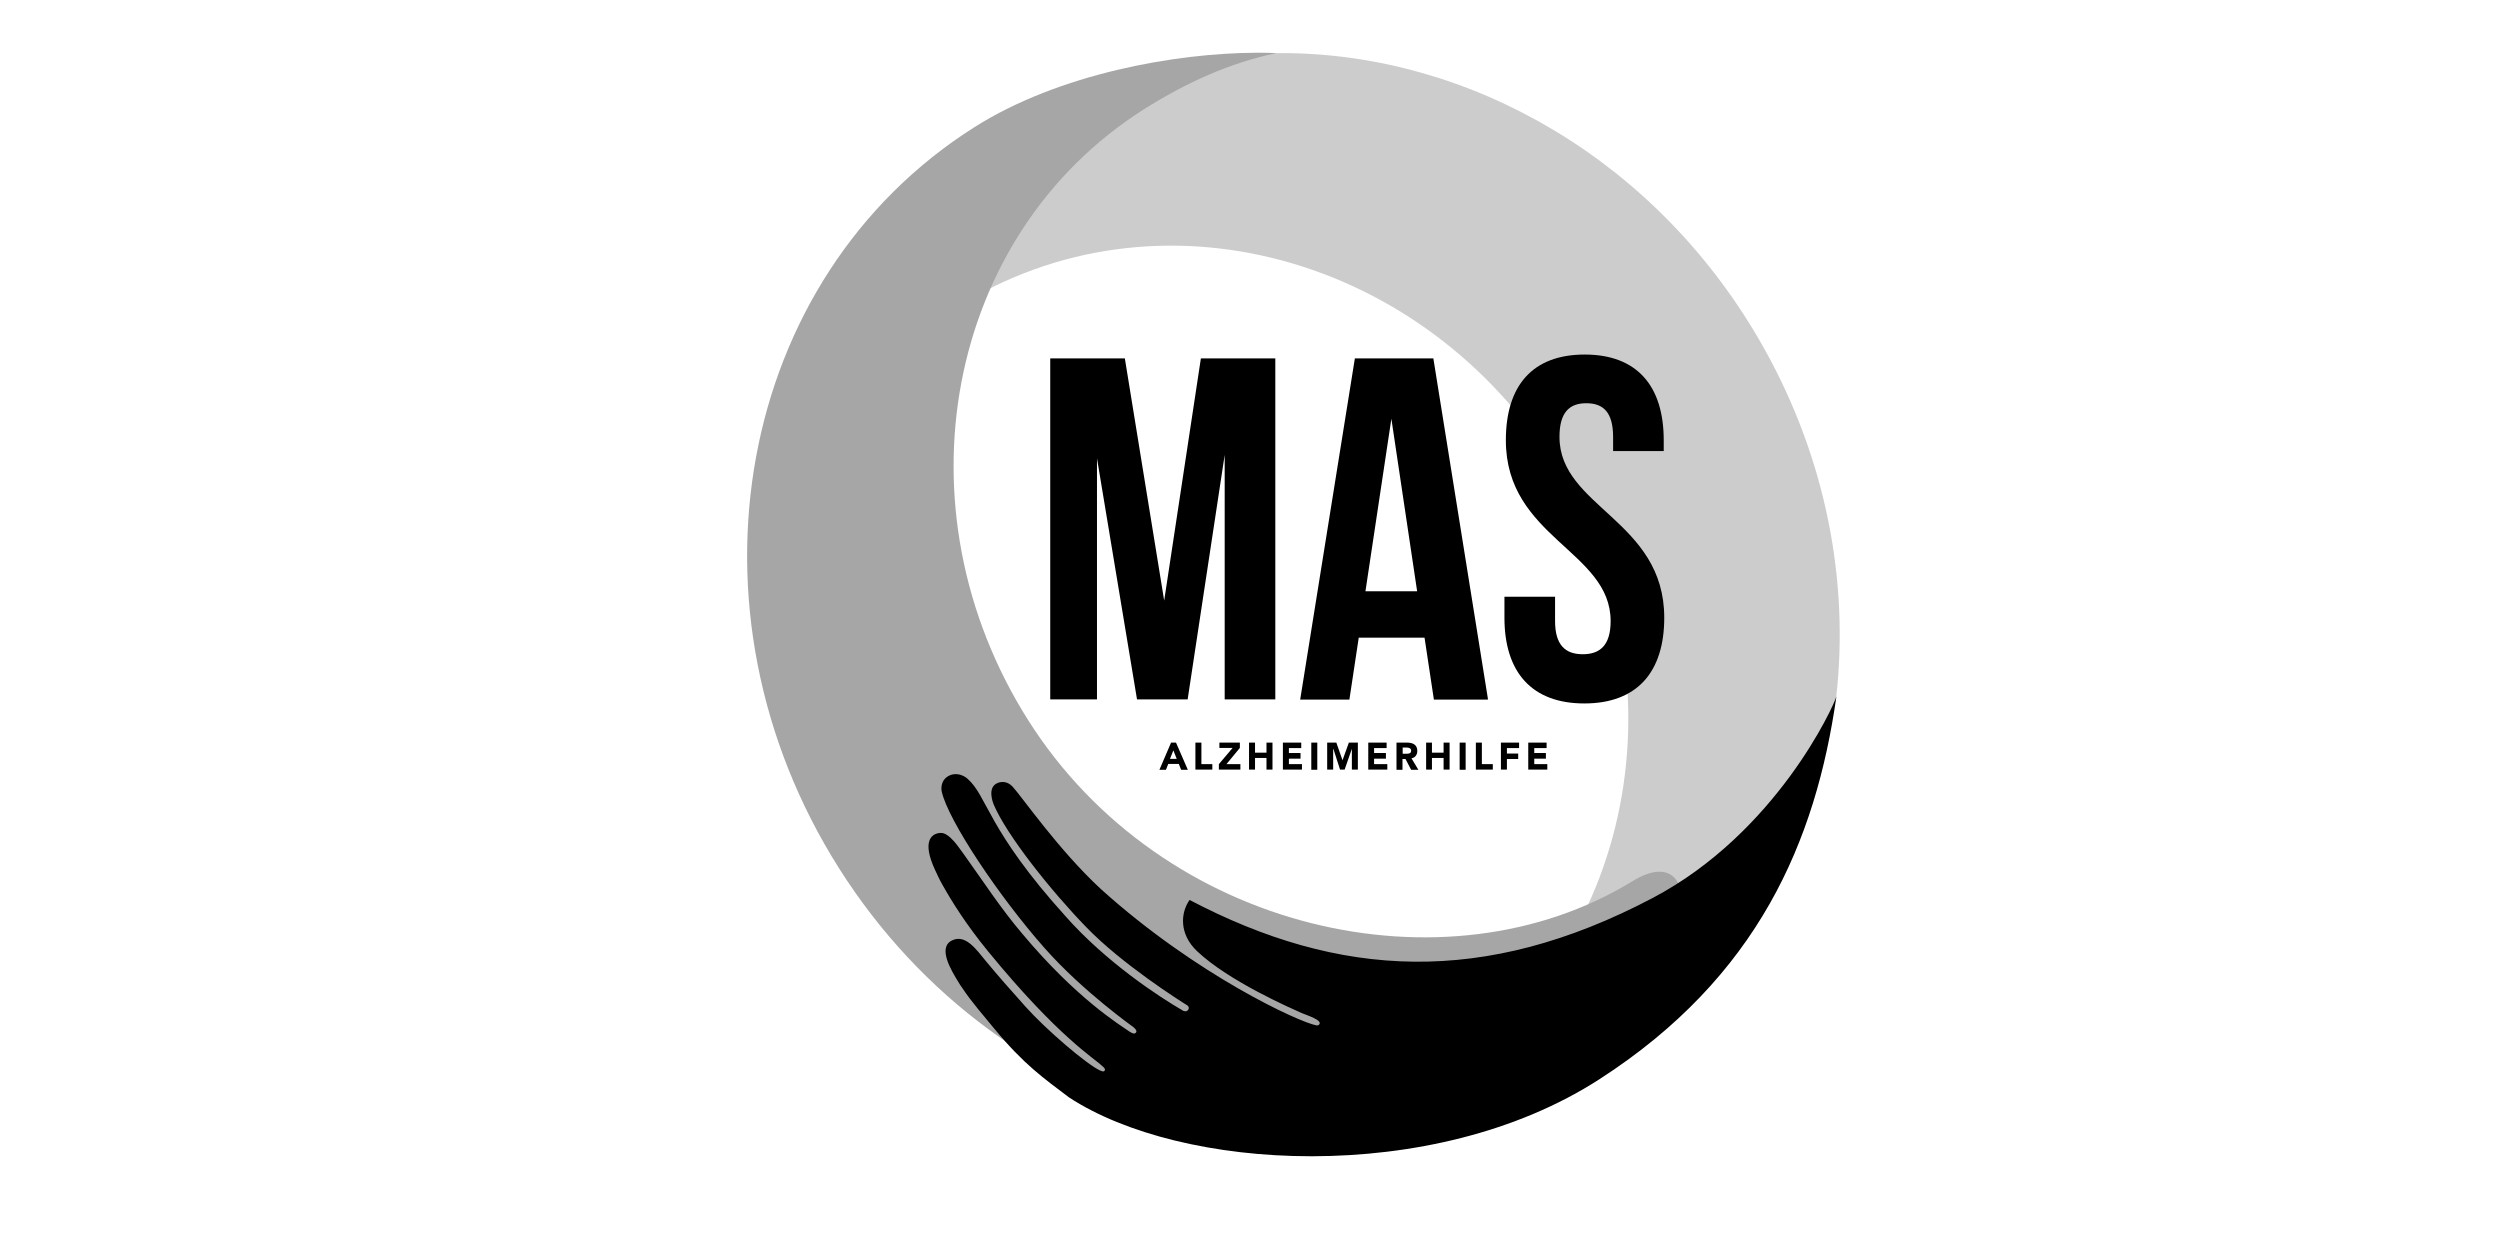
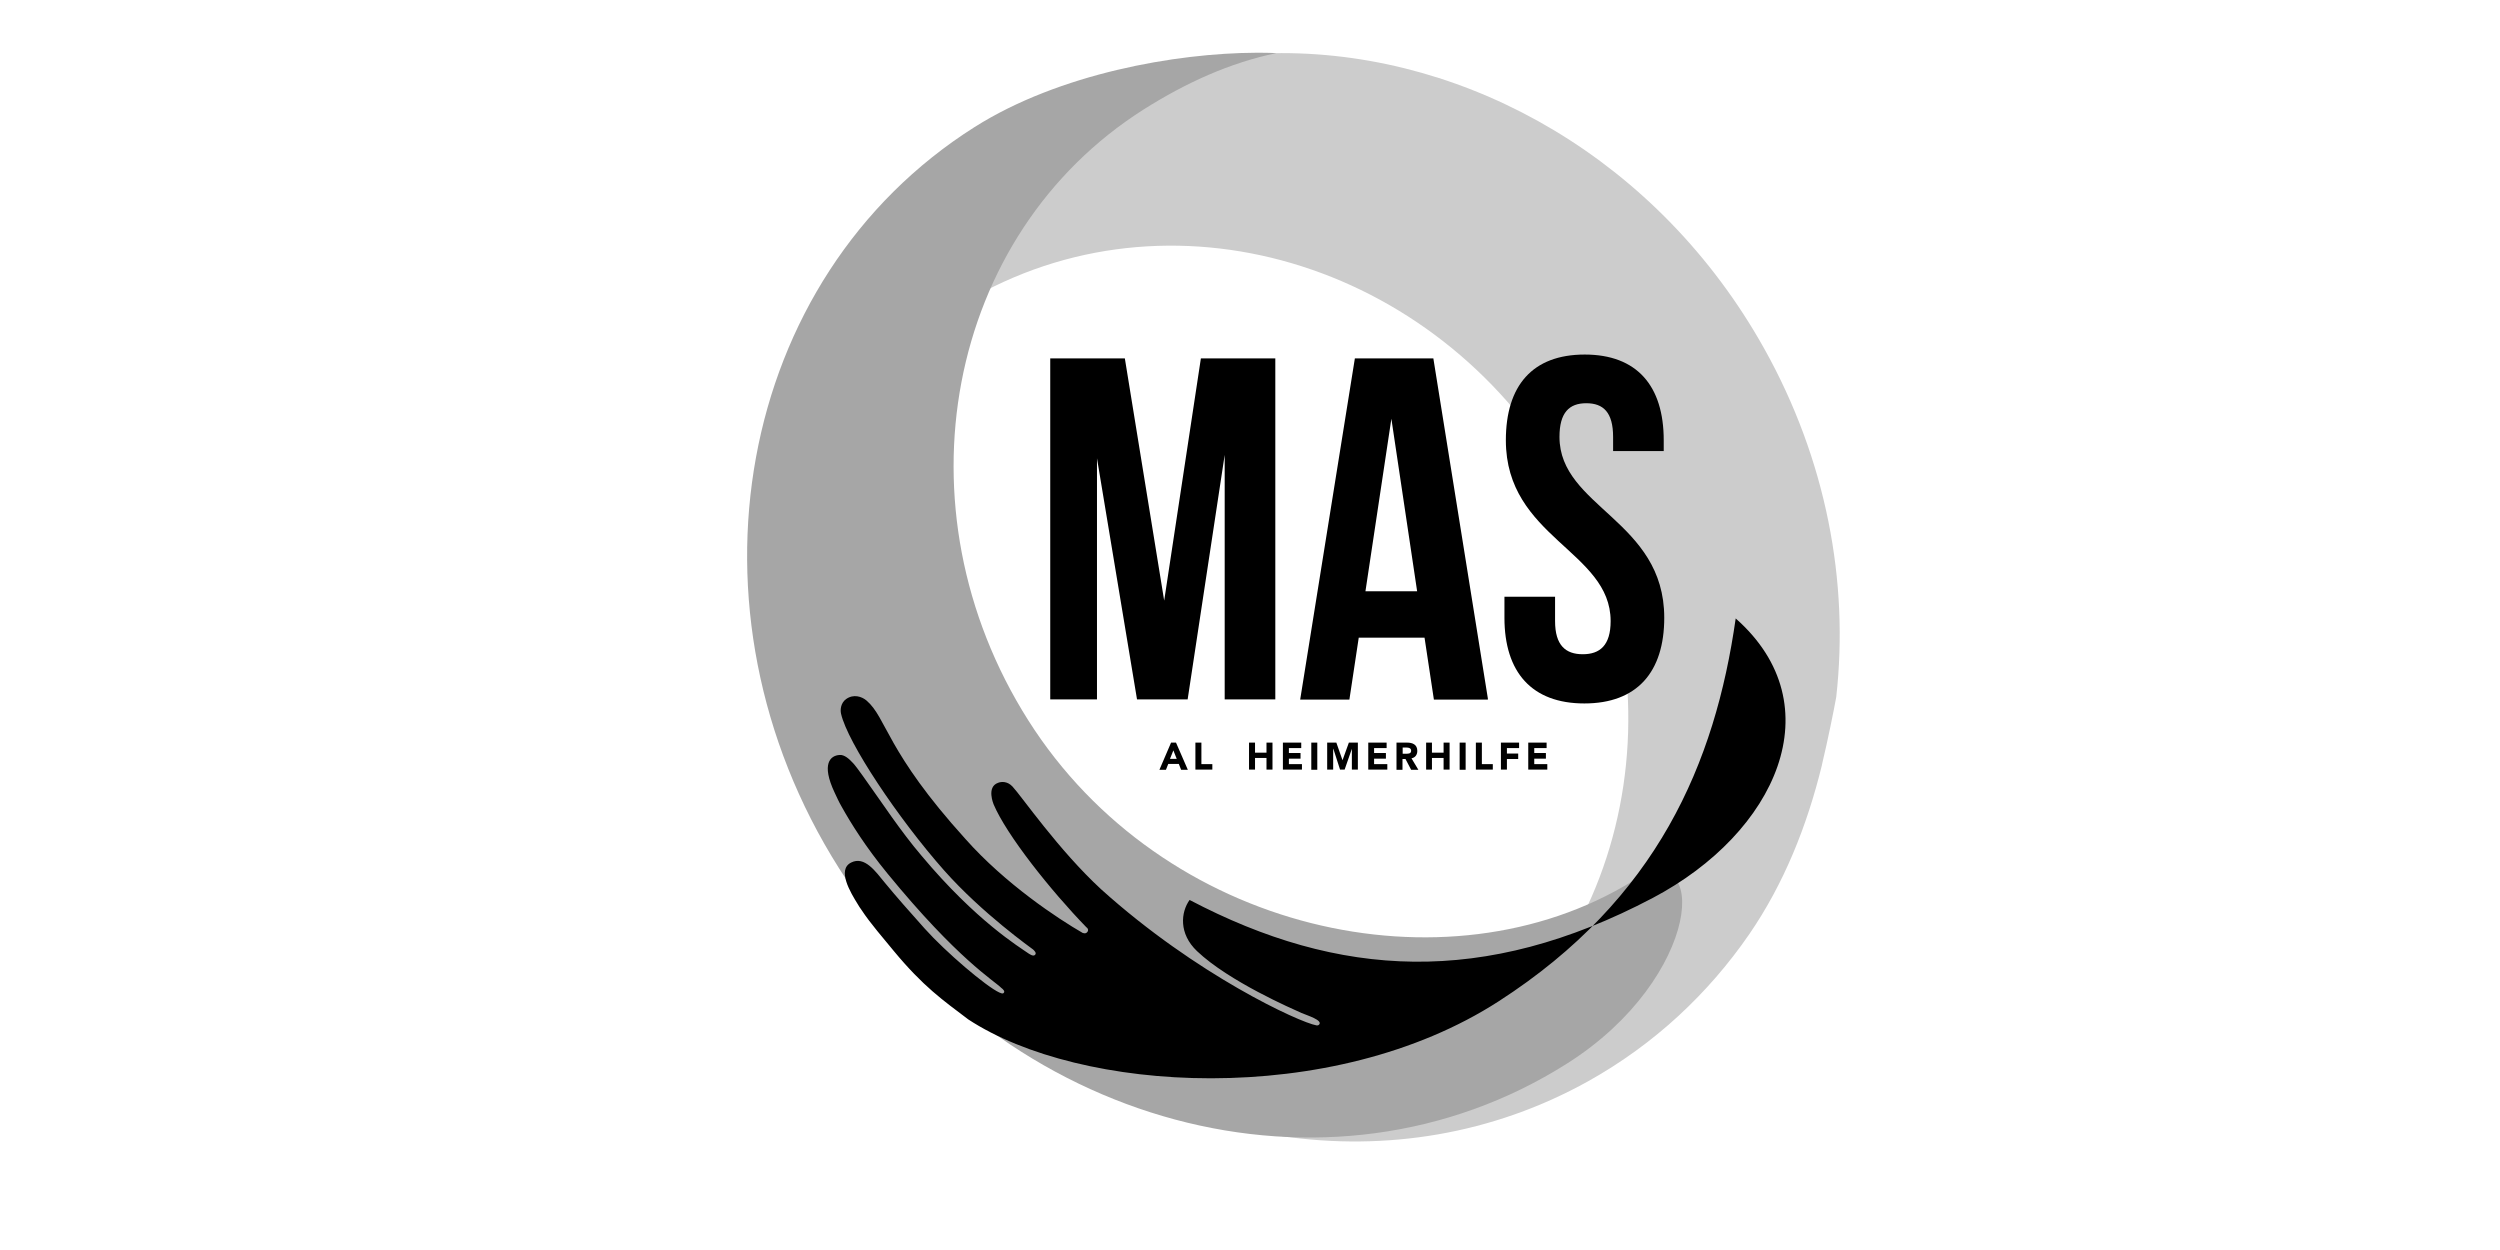
<svg xmlns="http://www.w3.org/2000/svg" xmlns:xlink="http://www.w3.org/1999/xlink" version="1.1" id="Ebene_1" x="0px" y="0px" viewBox="0 0 141.73 70.87" style="enable-background:new 0 0 141.73 70.87;" xml:space="preserve">
  <style type="text/css">
	.st0{fill:#CCCCCC;}
	.st1{fill:#A6A6A6;}
	.st2{clip-path:url(#SVGID_00000085944152948485920100000016226754322347535270_);}
	.st3{clip-path:url(#SVGID_00000086684159844082424370000013040287457078625188_);}
	.st4{clip-path:url(#SVGID_00000008850711047710738460000012057325617659474344_);}
	.st5{clip-path:url(#SVGID_00000102534438957839605110000003812536598315785901_);}
</style>
  <g>
    <path class="st0" d="M59.41,6.44c-7.98,4.45-12.85,12.44-13.98,21.29c1.98-4.52,5.31-8.39,9.83-10.92   c11.61-6.48,26.64-1.67,33.58,10.75c6.94,12.42,3.15,27.74-8.45,34.22c-2.46,1.37-5.07,2.23-7.73,2.63   c5.89,0.86,11.96-0.09,17.39-3.12c3.74-2.09,6.8-4.96,9.12-8.33c1.97-2.87,3.27-6.13,4.11-9.55c0.02-0.07,0.02-0.12,0.04-0.19   c0.29-1.2,0.66-3.03,0.77-3.65c0-0.02,0.01-0.04,0.01-0.06c0.73-6.5-0.55-13.43-4.09-19.76C94.06,9.11,83.34,3.01,72.65,3.01   C68.11,3.01,63.57,4.11,59.41,6.44" />
    <path class="st1" d="M71.2,2.99c-4.51,0.02-11.14,1.17-15.96,4.22c-13.51,8.55-16.95,27.36-7.67,42.02   c9.28,14.66,27.75,19.62,41.26,11.07c7.72-4.88,8.12-13.06,3.71-10.34c-10.54,6.47-26.64,2.89-34.25-9.13   C50.68,28.8,53.62,13.3,64.86,6.19c2.38-1.5,4.88-2.64,7.51-3.18C72.09,3,71.79,2.99,71.49,2.99H71.2z" />
    <g>
      <g>
        <defs>
          <path id="SVGID_1_" d="M59.41,6.44c-7.98,4.45-12.85,12.44-13.98,21.29c1.98-4.52,5.31-8.39,9.83-10.92      c11.61-6.48,26.64-1.67,33.58,10.75c6.94,12.42,3.15,27.74-8.45,34.22c-2.46,1.37-5.07,2.23-7.73,2.63      c5.89,0.86,11.96-0.09,17.39-3.12c3.74-2.09,6.8-4.96,9.12-8.33c1.97-2.87,3.27-6.13,4.11-9.55c0.02-0.07,0.02-0.12,0.04-0.19      c0.29-1.2,0.66-3.03,0.77-3.65c0-0.02,0.01-0.04,0.01-0.06c0.73-6.5-0.55-13.43-4.09-19.76C94.06,9.11,83.34,3.01,72.65,3.01      C68.11,3.01,63.57,4.11,59.41,6.44" />
        </defs>
        <clipPath id="SVGID_00000080188614362459454090000000070216685598439356_">
          <use xlink:href="#SVGID_1_" style="overflow:visible;" />
        </clipPath>
      </g>
      <g>
        <defs>
          <polygon id="SVGID_00000090262032853956351160000005998669784314267835_" points="68.08,20.32 66,34.05 63.77,20.32       59.54,20.32 59.54,39.65 62.19,39.65 62.19,25.98 64.46,39.65 67.33,39.65 69.43,25.79 69.43,39.65 72.3,39.65 72.3,20.32           " />
        </defs>
        <clipPath id="SVGID_00000095306298532477515920000000228983669161546377_">
          <use xlink:href="#SVGID_00000090262032853956351160000005998669784314267835_" style="overflow:visible;" />
        </clipPath>
        <rect x="59.54" y="20.32" style="clip-path:url(#SVGID_00000095306298532477515920000000228983669161546377_);" width="12.76" height="19.34" />
      </g>
      <g>
        <defs>
          <path id="SVGID_00000011741841792457966620000000801170788908510648_" d="M78.88,23.74l1.46,9.78h-2.93L78.88,23.74z       M76.81,20.32l-3.1,19.34h2.79l0.53-3.51h3.73l0.53,3.51h3.07l-3.1-19.34H76.81z" />
        </defs>
        <clipPath id="SVGID_00000048472875405267259840000013622547472950089142_">
          <use xlink:href="#SVGID_00000011741841792457966620000000801170788908510648_" style="overflow:visible;" />
        </clipPath>
        <rect x="73.71" y="20.32" style="clip-path:url(#SVGID_00000048472875405267259840000013622547472950089142_);" width="10.64" height="19.34" />
      </g>
      <g>
        <defs>
          <path id="SVGID_00000032632738885598802920000005813215762070566041_" d="M85.37,24.96c0,5.52,5.94,6.27,5.94,10.25      c0,1.38-0.61,1.88-1.58,1.88c-0.97,0-1.57-0.5-1.57-1.88v-1.38h-2.87v1.19c0,3.09,1.55,4.86,4.53,4.86      c2.98,0,4.53-1.77,4.53-4.86c0-5.52-5.94-6.27-5.94-10.25c0-1.38,0.55-1.91,1.52-1.91c0.97,0,1.52,0.52,1.52,1.91v0.8h2.87      v-0.61c0-3.09-1.52-4.86-4.48-4.86S85.37,21.86,85.37,24.96" />
        </defs>
        <clipPath id="SVGID_00000132085935046036773940000003159741079877127303_">
          <use xlink:href="#SVGID_00000032632738885598802920000005813215762070566041_" style="overflow:visible;" />
        </clipPath>
        <rect x="85.29" y="20.1" style="clip-path:url(#SVGID_00000132085935046036773940000003159741079877127303_);" width="9.06" height="19.78" />
      </g>
      <path d="M66.39,42.1h0.28l0.67,1.54h-0.38l-0.13-0.33h-0.6l-0.13,0.33h-0.37L66.39,42.1z M66.52,42.54l-0.19,0.48h0.38    L66.52,42.54z" />
      <polygon points="67.77,42.1 68.11,42.1 68.11,43.32 68.73,43.32 68.73,43.63 67.77,43.63   " />
-       <polygon points="69.1,43.32 69.88,42.4 69.13,42.4 69.13,42.1 70.29,42.1 70.29,42.4 69.53,43.32 70.32,43.32 70.32,43.63     69.1,43.63   " />
      <polygon points="70.81,42.1 71.15,42.1 71.15,42.67 71.8,42.67 71.8,42.1 72.14,42.1 72.14,43.63 71.8,43.63 71.8,42.97     71.15,42.97 71.15,43.63 70.81,43.63   " />
      <polygon points="72.73,42.1 73.77,42.1 73.77,42.41 73.07,42.41 73.07,42.69 73.73,42.69 73.73,43.01 73.07,43.01 73.07,43.32     73.81,43.32 73.81,43.63 72.73,43.63   " />
      <rect x="74.34" y="42.1" width="0.34" height="1.54" />
      <polygon points="75.24,42.1 75.76,42.1 76.11,43.1 76.11,43.1 76.47,42.1 76.98,42.1 76.98,43.63 76.64,43.63 76.64,42.45     76.64,42.45 76.23,43.63 75.97,43.63 75.59,42.45 75.58,42.45 75.58,43.63 75.24,43.63   " />
      <polygon points="77.57,42.1 78.61,42.1 78.61,42.41 77.9,42.41 77.9,42.69 78.57,42.69 78.57,43.01 77.9,43.01 77.9,43.32     78.65,43.32 78.65,43.63 77.57,43.63   " />
      <g>
        <defs>
          <rect id="SVGID_00000098910345604381330850000014500787035003476648_" x="42.35" y="2.99" width="61.94" height="62.53" />
        </defs>
        <clipPath id="SVGID_00000063622985908140443020000007502327485577095847_">
          <use xlink:href="#SVGID_00000098910345604381330850000014500787035003476648_" style="overflow:visible;" />
        </clipPath>
        <path style="clip-path:url(#SVGID_00000063622985908140443020000007502327485577095847_);" d="M79.18,42.1h0.59     c0.31,0,0.58,0.11,0.58,0.47c0,0.21-0.11,0.38-0.33,0.42l0.39,0.65h-0.41l-0.32-0.61h-0.17v0.61h-0.34V42.1z M79.52,42.73h0.2     c0.12,0,0.28,0,0.28-0.17c0-0.15-0.14-0.18-0.26-0.18h-0.22V42.73z" />
        <polygon style="clip-path:url(#SVGID_00000063622985908140443020000007502327485577095847_);" points="80.85,42.1 81.18,42.1      81.18,42.67 81.84,42.67 81.84,42.1 82.18,42.1 82.18,43.63 81.84,43.63 81.84,42.97 81.18,42.97 81.18,43.63 80.85,43.63    " />
        <rect x="82.75" y="42.1" style="clip-path:url(#SVGID_00000063622985908140443020000007502327485577095847_);" width="0.34" height="1.54" />
        <polygon style="clip-path:url(#SVGID_00000063622985908140443020000007502327485577095847_);" points="83.67,42.1 84.01,42.1      84.01,43.32 84.63,43.32 84.63,43.63 83.67,43.63    " />
        <polygon style="clip-path:url(#SVGID_00000063622985908140443020000007502327485577095847_);" points="85.09,42.1 86.12,42.1      86.12,42.41 85.43,42.41 85.43,42.72 86.07,42.72 86.07,43.03 85.43,43.03 85.43,43.63 85.09,43.63    " />
        <polygon style="clip-path:url(#SVGID_00000063622985908140443020000007502327485577095847_);" points="86.64,42.1 87.68,42.1      87.68,42.41 86.98,42.41 86.98,42.69 87.64,42.69 87.64,43.01 86.98,43.01 86.98,43.32 87.72,43.32 87.72,43.63 86.64,43.63         " />
      </g>
    </g>
-     <path d="M93.69,50.91c-9.55,5.03-17.78,4.56-26.25,0.11c-0.5,0.7-0.62,1.91,0.42,2.9c1.81,1.72,5.42,3.28,5.93,3.51   c0.3,0.13,1.23,0.41,0.99,0.66c-0.01,0.01-0.06,0.06-0.15,0.04c-0.96-0.17-6.81-2.85-12.2-7.71c-2.42-2.23-4.52-5.29-5.03-5.83   c-0.28-0.3-0.62-0.29-0.82-0.21c-0.67,0.24-0.25,1.21-0.25,1.22c0.73,1.73,3.23,4.88,5.26,6.97c2.02,2.09,5.32,4.18,5.71,4.42   c0.11,0.07,0.12,0.18,0.06,0.26c-0.06,0.07-0.12,0.11-0.27,0.06c-1.39-0.8-4.38-2.77-6.65-5.33c-4.51-4.98-4.45-6.86-5.61-7.85   c-0.26-0.22-0.73-0.38-1.15-0.08c-0.31,0.22-0.34,0.61-0.29,0.83c0.37,1.64,3.24,5.94,5.84,8.88c2.17,2.45,4.98,4.43,5.05,4.49   c0.05,0.05,0.23,0.2,0.1,0.31c-0.11,0.1-0.32-0.07-0.35-0.08c-0.54-0.38-2.97-1.84-6.07-5.54c-1.19-1.39-2.37-3.19-2.93-3.96   c-0.06-0.08-0.71-1.03-0.95-1.29c-0.24-0.26-0.5-0.49-0.77-0.47c-0.52,0.03-1.06,0.49-0.28,2.14c0.11,0.23,0.23,0.51,0.4,0.8   c0.52,0.93,1.33,2.24,2.6,3.79c3.98,4.86,6.01,6.04,6.45,6.48c0.01,0.01,0.04,0.03,0.05,0.04c0.02,0.02,0.17,0.14,0.09,0.23   c-0.03,0.04-0.07,0.07-0.22,0c-0.01,0-0.02-0.01-0.03-0.01c-0.75-0.34-3.05-2.3-4.24-3.63c-0.78-0.87-1.62-1.82-2.26-2.6   c-0.52-0.63-1.14-1.53-1.91-1.14c-0.81,0.41-0.04,1.69,0.39,2.38c0.06,0.1,0.12,0.2,0.19,0.29c0.53,0.81,1.28,1.65,1.83,2.33   c1.69,2.04,2.78,2.79,4.23,3.89c3.17,2.08,8.26,3.34,13.73,3.34h0.08c5.57-0.01,11.53-1.31,16.27-4.37   c8.98-5.79,12.26-13.48,13.43-21.7C103.98,39.99,100.71,47.21,93.69,50.91" />
+     <path d="M93.69,50.91c-9.55,5.03-17.78,4.56-26.25,0.11c-0.5,0.7-0.62,1.91,0.42,2.9c1.81,1.72,5.42,3.28,5.93,3.51   c0.3,0.13,1.23,0.41,0.99,0.66c-0.01,0.01-0.06,0.06-0.15,0.04c-0.96-0.17-6.81-2.85-12.2-7.71c-2.42-2.23-4.52-5.29-5.03-5.83   c-0.28-0.3-0.62-0.29-0.82-0.21c-0.67,0.24-0.25,1.21-0.25,1.22c0.73,1.73,3.23,4.88,5.26,6.97c0.11,0.07,0.12,0.18,0.06,0.26c-0.06,0.07-0.12,0.11-0.27,0.06c-1.39-0.8-4.38-2.77-6.65-5.33c-4.51-4.98-4.45-6.86-5.61-7.85   c-0.26-0.22-0.73-0.38-1.15-0.08c-0.31,0.22-0.34,0.61-0.29,0.83c0.37,1.64,3.24,5.94,5.84,8.88c2.17,2.45,4.98,4.43,5.05,4.49   c0.05,0.05,0.23,0.2,0.1,0.31c-0.11,0.1-0.32-0.07-0.35-0.08c-0.54-0.38-2.97-1.84-6.07-5.54c-1.19-1.39-2.37-3.19-2.93-3.96   c-0.06-0.08-0.71-1.03-0.95-1.29c-0.24-0.26-0.5-0.49-0.77-0.47c-0.52,0.03-1.06,0.49-0.28,2.14c0.11,0.23,0.23,0.51,0.4,0.8   c0.52,0.93,1.33,2.24,2.6,3.79c3.98,4.86,6.01,6.04,6.45,6.48c0.01,0.01,0.04,0.03,0.05,0.04c0.02,0.02,0.17,0.14,0.09,0.23   c-0.03,0.04-0.07,0.07-0.22,0c-0.01,0-0.02-0.01-0.03-0.01c-0.75-0.34-3.05-2.3-4.24-3.63c-0.78-0.87-1.62-1.82-2.26-2.6   c-0.52-0.63-1.14-1.53-1.91-1.14c-0.81,0.41-0.04,1.69,0.39,2.38c0.06,0.1,0.12,0.2,0.19,0.29c0.53,0.81,1.28,1.65,1.83,2.33   c1.69,2.04,2.78,2.79,4.23,3.89c3.17,2.08,8.26,3.34,13.73,3.34h0.08c5.57-0.01,11.53-1.31,16.27-4.37   c8.98-5.79,12.26-13.48,13.43-21.7C103.98,39.99,100.71,47.21,93.69,50.91" />
  </g>
</svg>